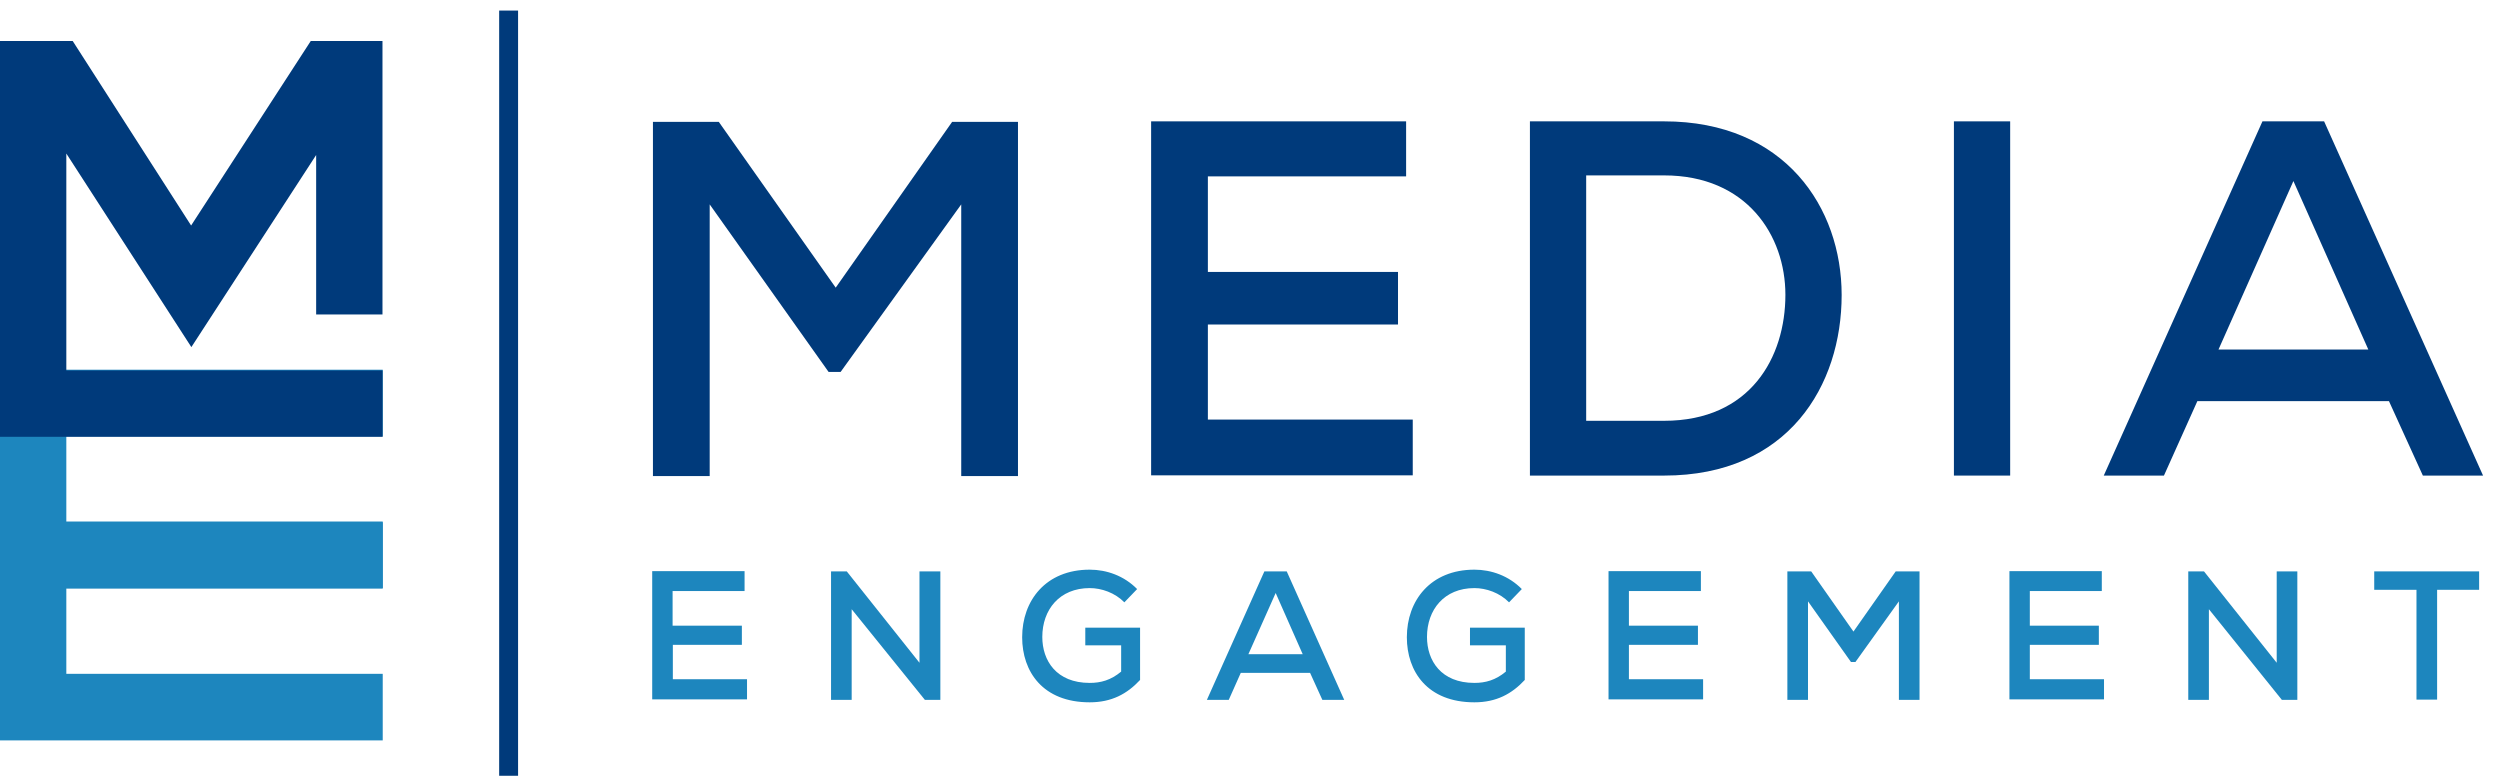
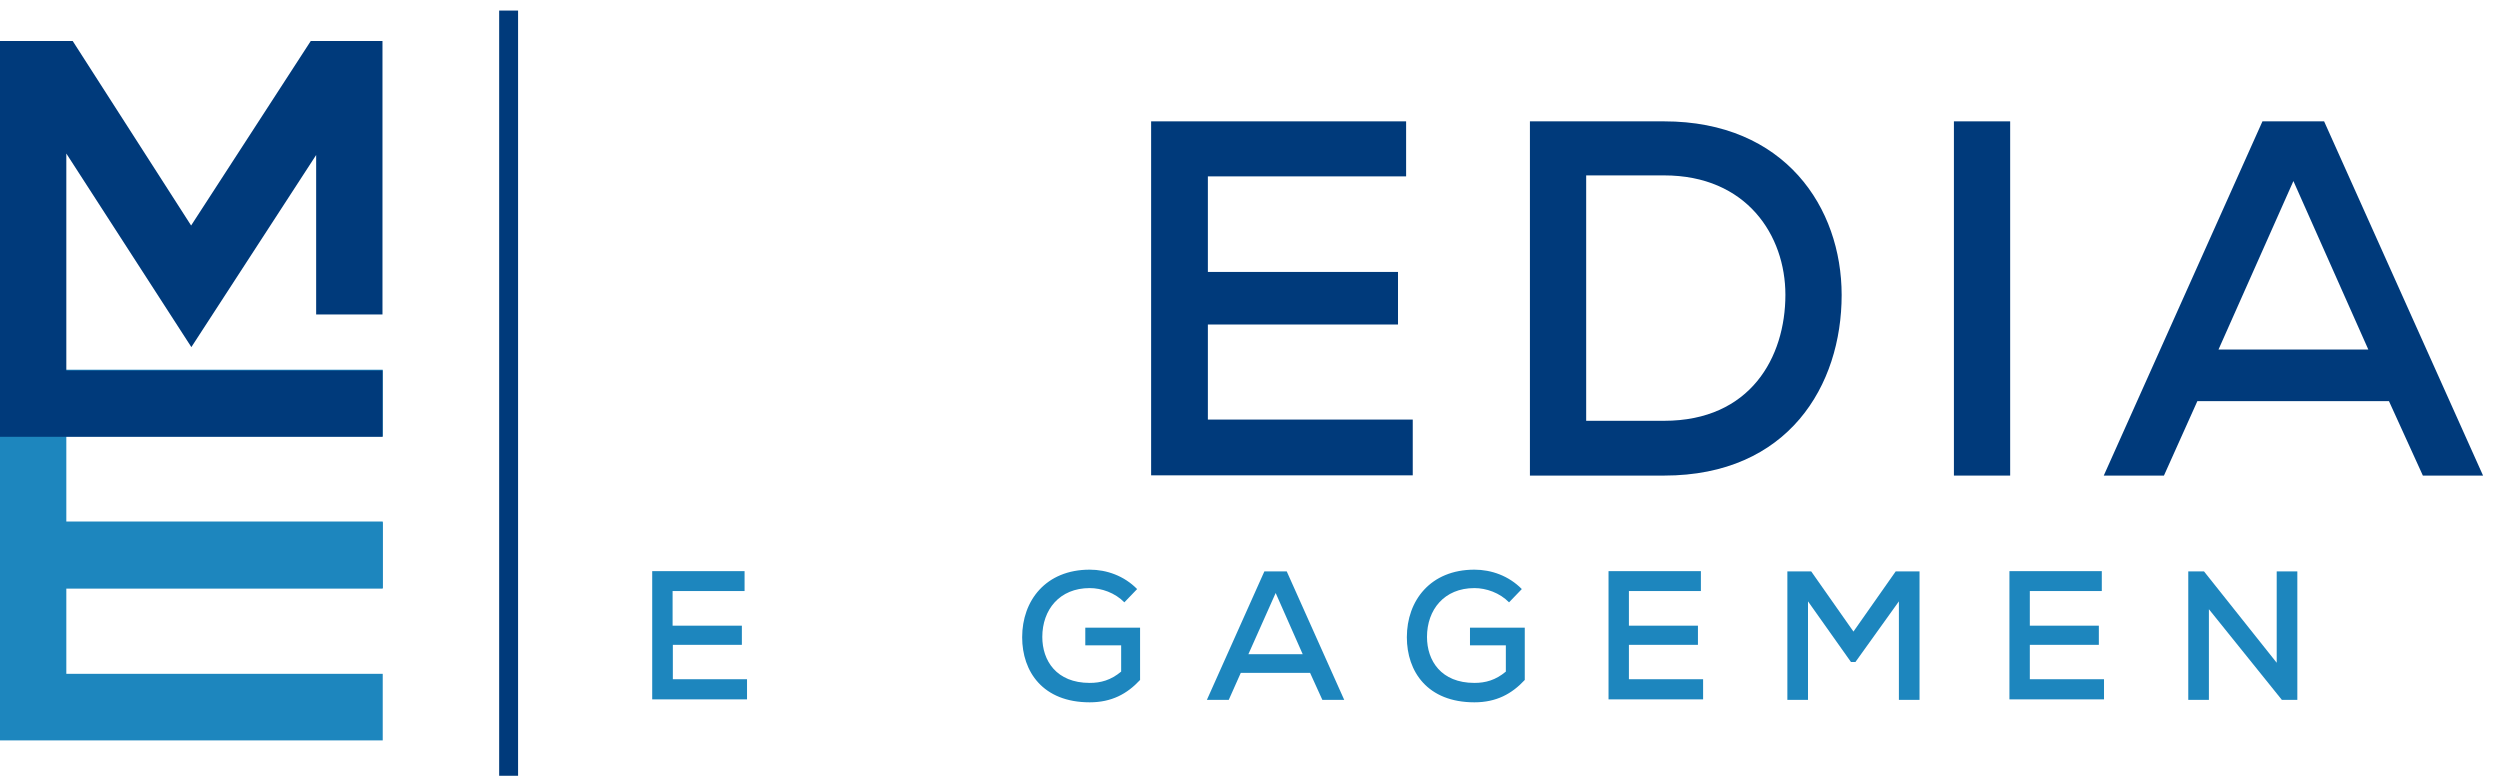
<svg xmlns="http://www.w3.org/2000/svg" version="1.1" id="Layer_1" x="0px" y="0px" viewBox="0 0 1017.7 319" style="enable-background:new 0 0 1017.7 319;" xml:space="preserve">
  <style type="text/css">
	.st0{fill:#1D86BE;}
	.st1{fill:#003A7B;}
</style>
  <polygon class="st0" points="27,239.6 27,274.3 155.8,274.3 155.8,301.4 0,301.4 0,212.6 155.8,212.6 155.8,239.6 " />
  <g>
    <g>
-       <path class="st1" d="M342.2,151.4h-4.9l-48.4-68.2v110.6h-23.1V49.6h26.8l47.6,67.5l47.4-67.5h26.8v144.2h-23.1V83.2L342.2,151.4z    " />
      <path class="st1" d="M468.6,193.6V49.4h103.8v22.4h-80.7v38.9h77.4v21.4h-77.4v38.7h83.4v22.7H468.6z" />
      <path class="st1" d="M749.7,120.1c0,36.7-21.6,73.5-72.3,73.5h-54.6V49.4h54.6C726.7,49.4,749.7,84.6,749.7,120.1z M677.4,171.3    c35.2,0,49.4-25.9,49.4-51.3c0-24.1-15.7-48.6-49.4-48.6h-31.7v99.9H677.4z" />
      <path class="st1" d="M795.4,49.4h22.9v144.2h-22.9V49.4z" />
      <path class="st1" d="M894.5,163.3l-13.6,30.3h-24.5L921,49.4h25.1l64.7,144.2h-24.5l-13.8-30.3H894.5z M903.1,142.3h61l-30.5-68.6    L903.1,142.3z" />
    </g>
  </g>
  <g>
    <g>
      <path class="st0" d="M265.5,284.8v-52.3h37.6v8.1h-29.3v14.1H302v7.8h-28.1v14h30.2v8.2H265.5z" />
-       <path class="st0" d="M374.4,232.6h8.4v52.3h-6.3L346.7,248v36.9h-8.4v-52.3h6.4l29.6,37.2V232.6z" />
      <path class="st0" d="M443.6,239.4c-12.3,0-19.3,8.8-19.3,19.9c0,9.6,5.7,18.7,19.3,18.7c4.5,0,8.6-1.1,12.8-4.6v-10.7h-14.6v-7.2    h22.3v21.3c-5.3,5.7-11.6,9.1-20.5,9.1c-19.1,0-27.5-12.5-27.5-26.5c0-14.9,9.6-27.5,27.5-27.5c6.9,0,14,2.5,19.3,7.9l-5.2,5.4    C453.9,241.3,448.4,239.4,443.6,239.4z" />
      <path class="st0" d="M505.1,273.9l-4.9,11h-8.9l23.4-52.3h9.1l23.4,52.3h-8.9l-5-11H505.1z M508.2,266.3h22.1l-11-24.9    L508.2,266.3z" />
      <path class="st0" d="M600.2,239.4c-12.3,0-19.3,8.8-19.3,19.9c0,9.6,5.7,18.7,19.3,18.7c4.5,0,8.6-1.1,12.8-4.6v-10.7h-14.6v-7.2    h22.3v21.3c-5.3,5.7-11.6,9.1-20.5,9.1c-19.1,0-27.5-12.5-27.5-26.5c0-14.9,9.6-27.5,27.5-27.5c6.9,0,14,2.5,19.3,7.9l-5.2,5.4    C610.5,241.3,605,239.4,600.2,239.4z" />
      <path class="st0" d="M654.8,284.8v-52.3h37.6v8.1h-29.3v14.1h28.1v7.8h-28.1v14h30.2v8.2H654.8z" />
      <path class="st0" d="M755.3,269.5h-1.8L736,244.8v40.1h-8.4v-52.3h9.7l17.2,24.5l17.2-24.5h9.7v52.3h-8.4v-40.1L755.3,269.5z" />
      <path class="st0" d="M818,284.8v-52.3h37.6v8.1h-29.3v14.1h28.1v7.8h-28.1v14h30.2v8.2H818z" />
      <path class="st0" d="M926.8,232.6h8.4v52.3h-6.3L899.2,248v36.9h-8.4v-52.3h6.4l29.6,37.2V232.6z" />
-       <path class="st0" d="M966.5,240.1v-7.5h42.7v7.5h-17.1v44.7h-8.4v-44.7H966.5z" />
    </g>
  </g>
  <rect x="203.2" y="4.3" class="st1" width="7.7" height="311.5" />
  <rect x="155.7" y="150.8" width="0.1" height="27" />
  <polygon class="st0" points="27,177.6 27,212.3 155.8,212.3 155.8,239.4 0,239.4 0,150.5 155.8,150.5 155.8,177.6 " />
  <polygon class="st1" points="128.7,128 128.7,63.1 77.9,141.3 27,62.5 27,150.8 155.7,150.8 155.7,177.8 0,177.8 0,16.7 29.6,16.7   77.8,91.8 126.5,16.7 155.7,16.7 155.7,128 " />
</svg>